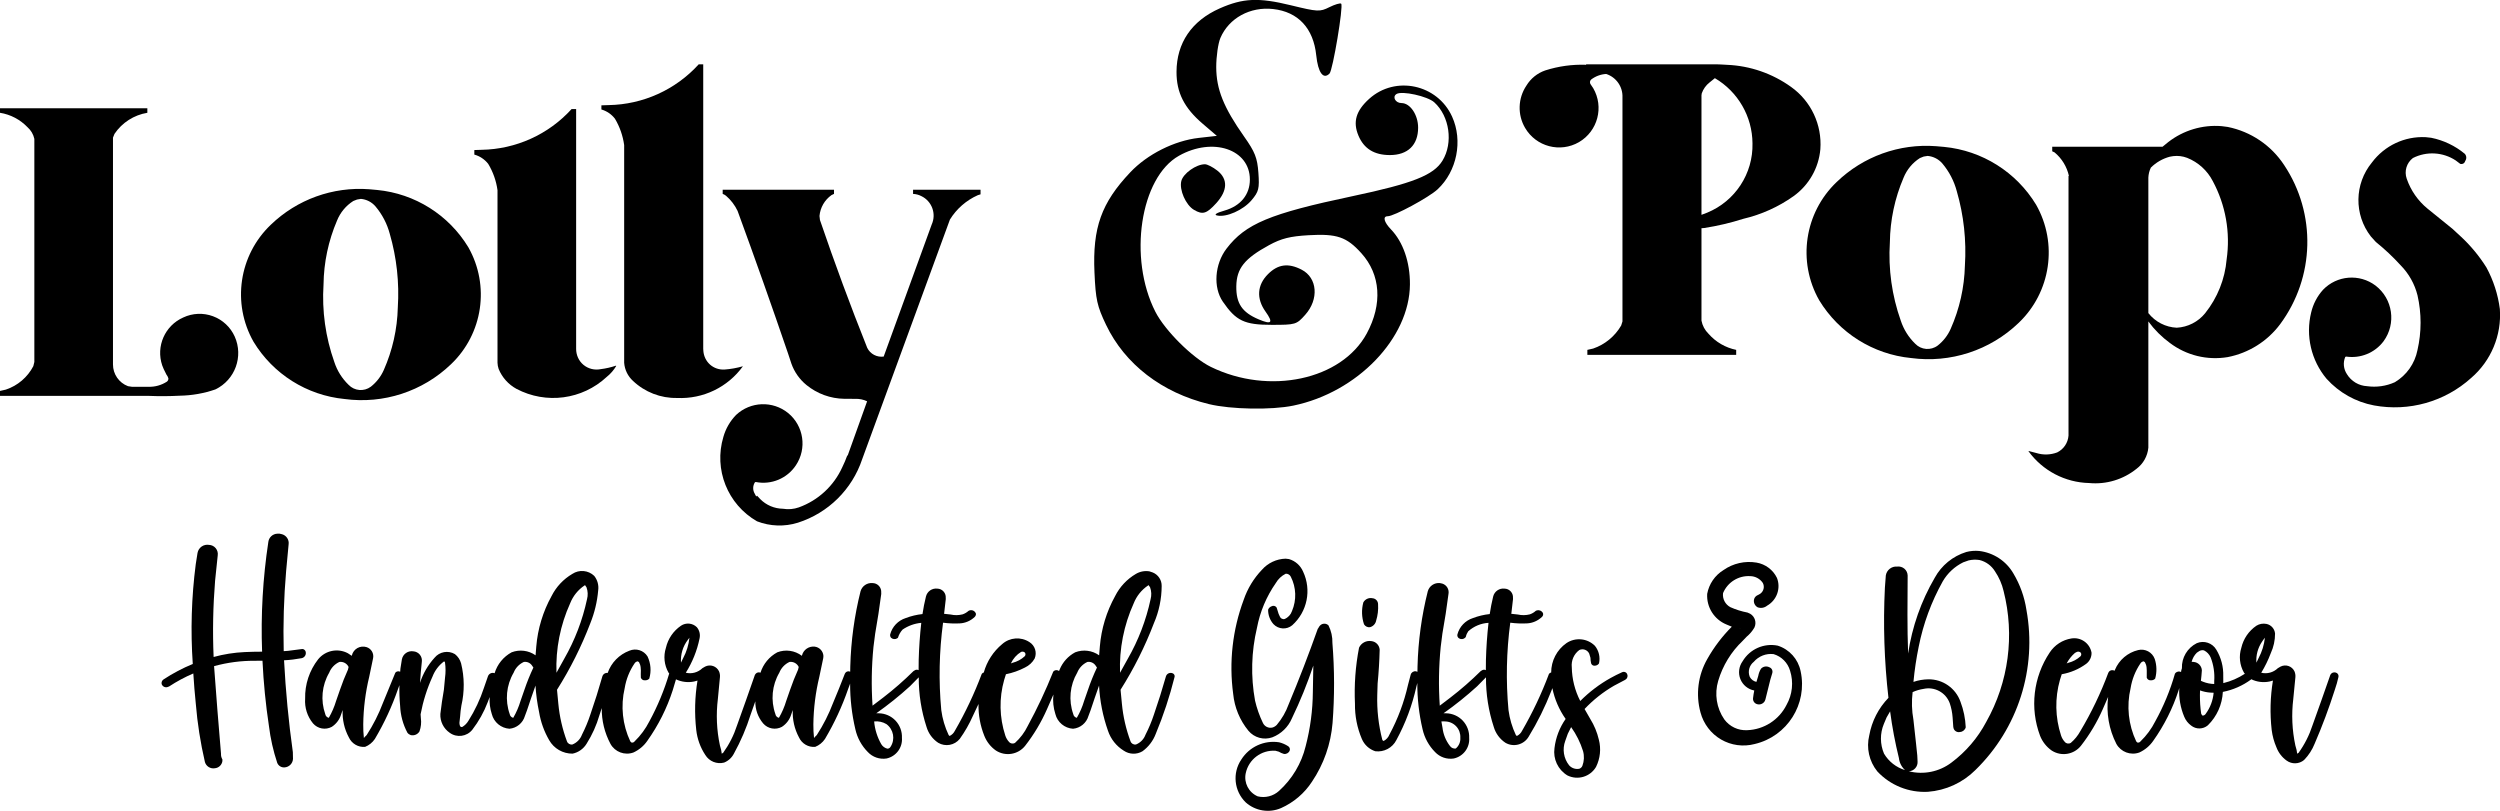
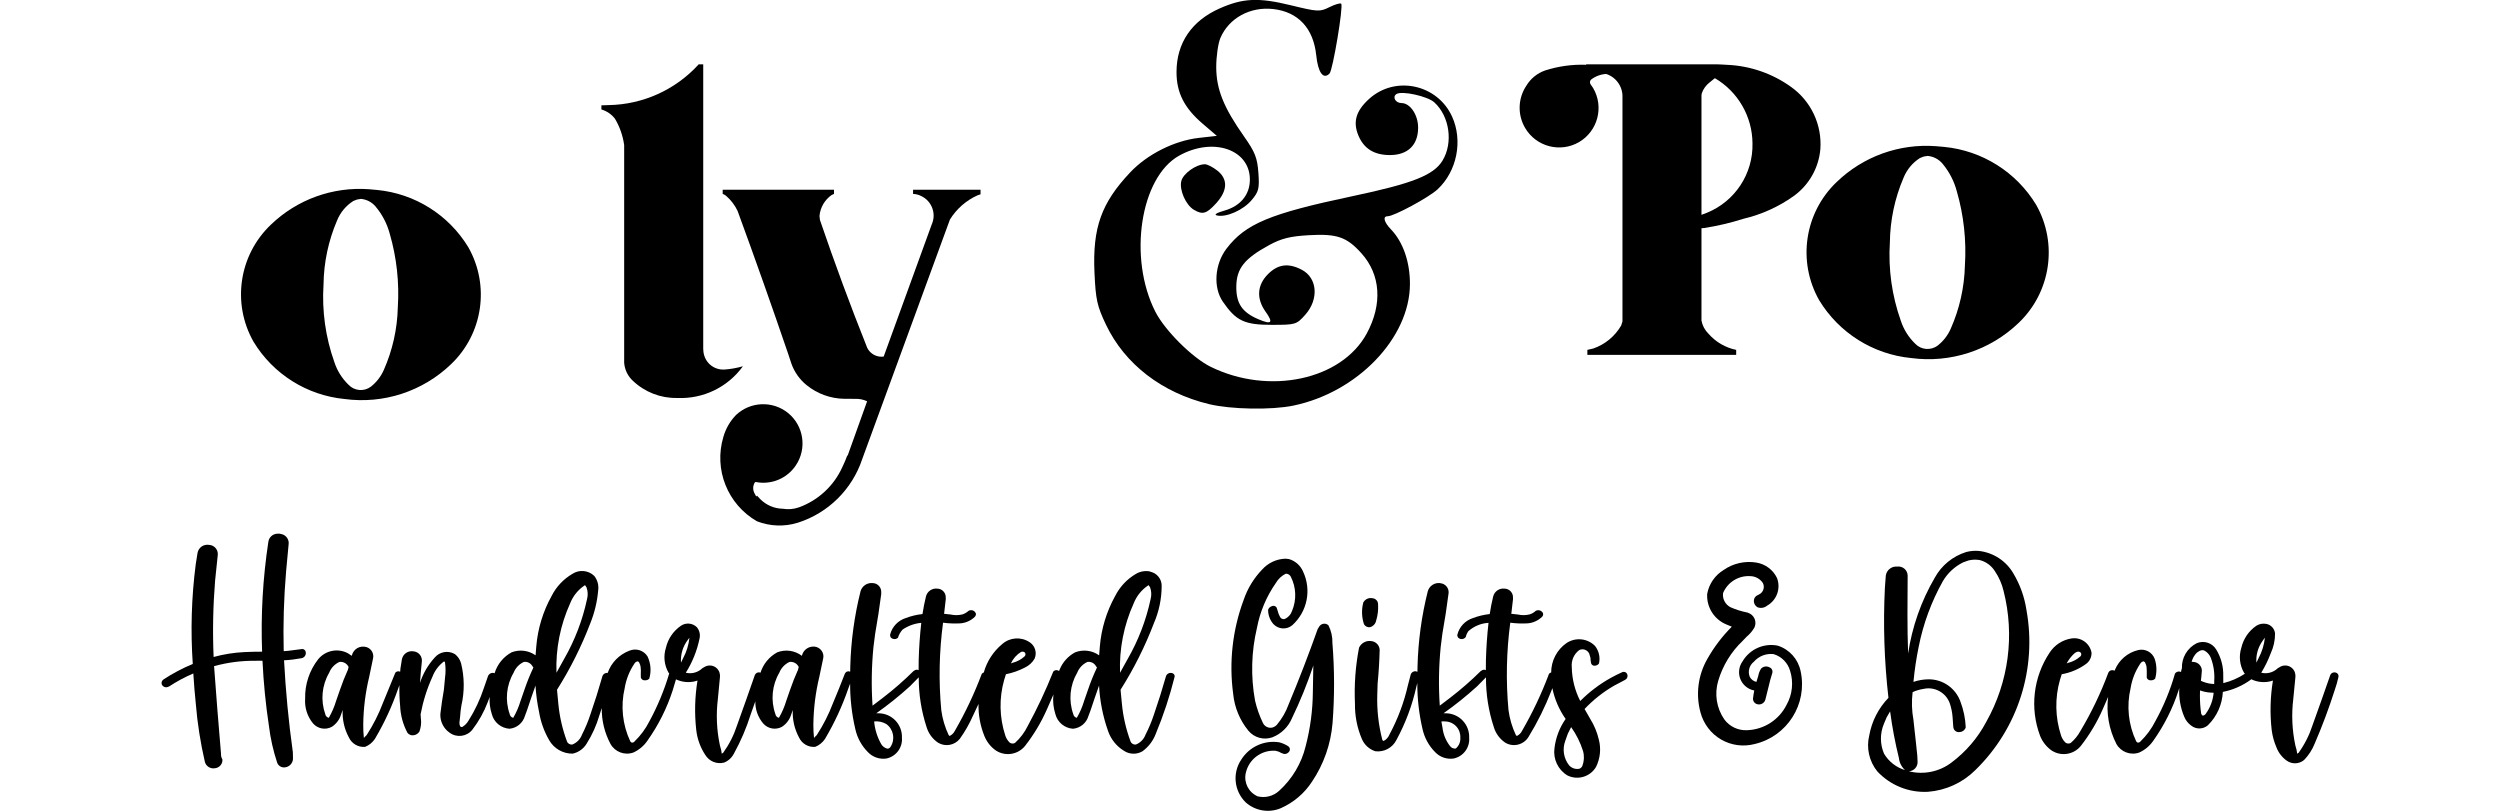
<svg xmlns="http://www.w3.org/2000/svg" viewBox="363.192 59.873 105.617 34.254" height="34.254mm" width="105.617mm">
  <path d="M413.636,68.74C413.289,68.538,413.005,67.894,413.099,67.52C413.179,67.2,413.727,66.812,414.097,66.812C414.197,66.812,414.433,66.933,414.62,67.08C415.075,67.438,415.058,67.925,414.571,68.46C414.167,68.904,414.002,68.954,413.636,68.74z" style="stroke:none;fill:#000000;fill-rule:evenodd" />
  <path d="M414.268,76.946C412.28,76.465,410.713,75.258,409.92,73.597C409.54,72.802,409.481,72.534,409.43,71.385C409.345,69.495,409.72,68.445,410.942,67.153C411.664,66.388,412.804,65.816,413.836,65.699L414.6,65.613L414.001,65.1C413.221,64.434,412.892,63.781,412.896,62.908C412.901,61.685,413.537,60.752,414.723,60.227C415.707,59.792,416.364,59.763,417.719,60.094C418.866,60.374,418.95,60.378,419.356,60.175C419.592,60.058,419.815,59.992,419.853,60.03C419.953,60.13,419.499,62.842,419.36,62.981C419.096,63.246,418.875,62.942,418.799,62.211C418.681,61.068,418.036,60.374,416.981,60.255C416.007,60.145,415.108,60.638,414.75,61.477C414.653,61.706,414.574,62.258,414.574,62.705C414.576,63.642,414.884,64.411,415.751,65.641C416.211,66.293,416.31,66.542,416.355,67.172C416.403,67.838,416.371,67.969,416.069,68.328C415.714,68.75,414.999,69.066,414.606,68.976C414.465,68.944,414.583,68.866,414.921,68.77C415.602,68.576,415.995,68.096,415.995,67.458C415.995,66.177,414.427,65.651,413,66.453C411.362,67.373,410.847,70.779,412.003,73.045C412.409,73.84,413.569,74.993,414.346,75.373C416.813,76.579,419.871,75.924,420.933,73.962C421.605,72.721,421.521,71.472,420.703,70.568C420.082,69.88,419.671,69.741,418.476,69.81C417.693,69.855,417.324,69.948,416.807,70.229C415.767,70.796,415.434,71.213,415.422,71.966C415.412,72.693,415.665,73.068,416.364,73.364C416.919,73.599,416.995,73.513,416.655,73.035C416.263,72.485,416.301,71.914,416.76,71.455C417.182,71.033,417.619,70.975,418.182,71.266C418.85,71.611,418.921,72.516,418.331,73.175C417.965,73.585,417.925,73.597,416.919,73.597C415.764,73.597,415.411,73.429,414.852,72.616C414.439,72.014,414.507,71.035,415.007,70.379C415.81,69.326,416.837,68.898,420.324,68.162C422.875,67.623,423.757,67.275,424.133,66.659C424.592,65.906,424.433,64.782,423.785,64.195C423.499,63.937,422.424,63.7,422.191,63.844C422,63.962,422.144,64.227,422.4,64.227C422.767,64.227,423.103,64.724,423.103,65.267C423.103,66.001,422.666,66.424,421.91,66.424C421.248,66.424,420.812,66.154,420.581,65.6C420.339,65.022,420.477,64.553,421.035,64.049C422.139,63.051,423.917,63.431,424.538,64.799C425.001,65.818,424.744,67.107,423.927,67.87C423.561,68.212,422.084,69.009,421.818,69.009C421.598,69.009,421.66,69.256,421.956,69.564C422.47,70.098,422.763,70.948,422.757,71.887C422.744,74.154,420.537,76.449,417.83,77.009C416.906,77.201,415.194,77.17,414.268,76.946z" style="stroke:none;fill:#000000;fill-rule:evenodd" />
  <path d="M435.897,62.597L436.161,62.612C437.132,62.654,438.069,62.978,438.859,63.545C439.703,64.146,440.172,65.144,440.096,66.177C440.026,66.972,439.612,67.696,438.963,68.161C438.325,68.614,437.604,68.938,436.842,69.117C436.304,69.288,435.753,69.418,435.195,69.505L435.074,69.515L435.074,73.418C435.113,73.628,435.216,73.821,435.369,73.971C435.674,74.321,436.086,74.561,436.54,74.654L436.54,74.866L430.253,74.866L430.253,74.654L430.499,74.598C430.997,74.427,431.417,74.081,431.682,73.625L431.736,73.453L431.736,63.987C431.755,63.54,431.474,63.136,431.048,62.998C430.817,63.011,430.595,63.093,430.412,63.234C430.353,63.287,430.346,63.377,430.394,63.44L430.5,63.598C430.962,64.393,430.694,65.412,429.9,65.877C429.105,66.338,428.086,66.07,427.622,65.276C427.296,64.72,427.318,64.026,427.677,63.491C427.859,63.19,428.141,62.962,428.474,62.848C429.031,62.67,429.615,62.589,430.2,62.61L430.2,62.592L435.758,62.592L435.897,62.597zM435.417,63.355C435.265,63.473,435.15,63.633,435.086,63.816L435.074,63.899L435.074,68.949L435.316,68.857C436.498,68.371,437.259,67.207,437.229,65.93C437.222,64.796,436.618,63.749,435.64,63.175L435.417,63.355z" style="stroke:none;fill:#000000;fill-rule:evenodd" />
  <path d="M444.982,66.049L445.326,66.079C446.934,66.236,448.373,67.141,449.211,68.522C450.139,70.159,449.834,72.219,448.471,73.516C447.263,74.676,445.591,75.222,443.931,74.999C442.324,74.842,440.884,73.937,440.046,72.556C439.118,70.919,439.423,68.86,440.786,67.562C441.905,66.482,443.431,65.932,444.982,66.049zM444.462,66.487L444.303,66.55C443.991,66.748,443.75,67.039,443.611,67.382C443.241,68.245,443.044,69.174,443.033,70.113C442.961,71.236,443.118,72.361,443.494,73.42C443.615,73.789,443.824,74.124,444.103,74.394C444.354,74.657,444.762,74.69,445.053,74.472C445.292,74.285,445.481,74.041,445.603,73.763C445.976,72.921,446.18,72.014,446.203,71.093C446.271,70.033,446.155,68.968,445.859,67.948C445.745,67.518,445.536,67.119,445.25,66.779C445.092,66.596,444.869,66.481,444.628,66.46L444.462,66.487z" style="stroke:none;fill:#000000;fill-rule:evenodd" />
-   <path d="M465.672,65.668L465.904,65.694C466.425,65.799,466.913,66.032,467.322,66.371C467.399,66.456,467.405,66.584,467.338,66.676C467.327,66.721,467.299,66.759,467.259,66.782C467.219,66.804,467.172,66.809,467.128,66.795L466.939,66.652C466.398,66.295,465.708,66.256,465.13,66.549C464.862,66.753,464.756,67.107,464.869,67.425C465.039,67.919,465.343,68.356,465.747,68.687C466.133,69.002,466.408,69.224,466.796,69.536L467.174,69.885C467.582,70.267,467.939,70.699,468.235,71.172C468.531,71.717,468.723,72.313,468.803,72.928C468.882,74.037,468.432,75.118,467.589,75.842C466.476,76.845,464.96,77.273,463.486,77.001C462.712,76.855,462.008,76.459,461.481,75.874C460.83,75.096,460.589,74.055,460.832,73.071C460.916,72.715,461.088,72.386,461.333,72.115C461.921,71.503,462.873,71.427,463.551,71.938C464.284,72.501,464.434,73.545,463.889,74.291C463.52,74.781,462.913,75.028,462.307,74.937L462.271,74.953C462.171,75.192,462.198,75.466,462.343,75.681C462.525,75.98,462.843,76.17,463.193,76.188C463.592,76.244,463.998,76.186,464.365,76.021C464.863,75.725,465.21,75.233,465.322,74.665C465.497,73.904,465.498,73.112,465.324,72.35C465.204,71.869,464.956,71.429,464.607,71.076C464.285,70.723,463.937,70.396,463.565,70.097L463.353,69.862C462.636,68.938,462.655,67.64,463.399,66.737C463.931,66.024,464.784,65.622,465.672,65.668z" style="stroke:none;fill:#000000;fill-rule:evenodd" />
-   <path d="M457.046,65.202L457.307,65.236C458.286,65.433,459.145,66.014,459.692,66.85C461.055,68.901,460.988,71.585,459.523,73.566C458.983,74.29,458.193,74.787,457.307,74.959C456.445,75.105,455.561,74.889,454.863,74.362C454.515,74.108,454.208,73.801,453.953,73.453L453.953,78.786C453.92,79.141,453.738,79.465,453.454,79.678C452.891,80.131,452.175,80.347,451.456,80.28C450.436,80.257,449.486,79.759,448.887,78.934L448.902,78.928L449.222,79.012C449.51,79.102,449.82,79.093,450.102,78.986C450.377,78.85,450.558,78.58,450.58,78.275L450.58,67.307L450.598,67.307C450.512,66.916,450.298,66.565,449.989,66.31L449.892,66.265L449.892,66.071L454.554,66.071L454.794,65.875C455.434,65.378,456.237,65.137,457.046,65.202zM455.003,66.469L454.857,66.494C454.555,66.575,454.28,66.734,454.059,66.954C453.995,67.086,453.959,67.231,453.953,67.378L453.953,73.1C454.244,73.471,454.683,73.697,455.154,73.718C455.622,73.692,456.057,73.47,456.352,73.106C456.872,72.455,457.189,71.664,457.26,70.834C457.424,69.696,457.219,68.536,456.675,67.524C456.444,67.076,456.059,66.727,455.591,66.541C455.404,66.47,455.202,66.445,455.003,66.469z" style="stroke:none;fill:#000000;fill-rule:evenodd" />
-   <path d="M369.417,64.638C368.851,64.731,368.349,65.053,368.029,65.529L367.965,65.687L367.965,75.27C367.964,75.678,368.217,76.045,368.599,76.188L368.77,76.214L369.469,76.214C369.743,76.221,370.012,76.146,370.242,75.997C370.287,75.964,370.311,75.91,370.306,75.855C370.288,75.798,370.26,75.745,370.223,75.698C370.187,75.619,370.149,75.542,370.108,75.465L370.045,75.31C369.772,74.507,370.158,73.627,370.935,73.285C371.329,73.1,371.782,73.081,372.19,73.233C372.599,73.384,372.929,73.694,373.108,74.091C373.485,74.933,373.124,75.922,372.293,76.324C371.81,76.492,371.304,76.581,370.793,76.59C370.358,76.613,369.922,76.616,369.487,76.598L363.192,76.598L363.192,76.389L363.441,76.332C363.941,76.165,364.356,75.81,364.6,75.342L364.643,75.165L364.643,65.74C364.602,65.549,364.501,65.378,364.356,65.249C364.045,64.924,363.636,64.709,363.192,64.638L363.192,64.446L369.417,64.446L369.417,64.638z" style="stroke:none;fill:#000000;fill-rule:evenodd" />
  <path d="M392.901,74.605L392.907,74.702C392.924,74.924,393.025,75.132,393.192,75.279C393.359,75.426,393.579,75.498,393.801,75.485C394.064,75.466,394.324,75.419,394.578,75.346C393.937,76.234,392.892,76.737,391.799,76.686C391.106,76.701,390.436,76.441,389.933,75.964C389.716,75.766,389.583,75.493,389.561,75.2L389.561,66.002C389.507,65.608,389.375,65.23,389.172,64.889C389.027,64.7,388.827,64.564,388.599,64.498L388.599,64.323L388.906,64.313C390.357,64.289,391.733,63.666,392.709,62.592L392.901,62.592L392.901,74.605z" style="stroke:none;fill:#000000;fill-rule:evenodd" />
-   <path d="M387.532,74.605C387.529,74.868,387.641,75.121,387.843,75.288C388.046,75.456,388.314,75.52,388.572,75.468C388.789,75.441,389.004,75.392,389.211,75.322L389.227,75.332C389.122,75.51,388.985,75.667,388.824,75.796C387.79,76.759,386.261,76.961,385.011,76.301C384.671,76.116,384.405,75.819,384.258,75.46C384.229,75.376,384.213,75.288,384.21,75.2L384.21,67.908C384.156,67.514,384.022,67.135,383.816,66.794C383.667,66.605,383.463,66.468,383.231,66.404L383.231,66.212L383.538,66.202C384.989,66.177,386.365,65.554,387.34,64.48L387.532,64.48L387.532,74.605z" style="stroke:none;fill:#000000;fill-rule:evenodd" />
  <path d="M378.789,67.868L379.13,67.899C380.722,68.054,382.147,68.95,382.977,70.318C383.896,71.939,383.594,73.977,382.244,75.262C381.048,76.411,379.393,76.951,377.749,76.73C376.158,76.575,374.732,75.679,373.903,74.311C372.983,72.691,373.285,70.652,374.634,69.367C375.743,68.298,377.254,67.753,378.789,67.868zM378.275,68.303L378.117,68.365C377.808,68.561,377.569,68.849,377.432,69.188C377.065,70.044,376.871,70.963,376.86,71.893C376.788,73.004,376.944,74.118,377.316,75.167C377.435,75.533,377.642,75.864,377.919,76.131C378.167,76.391,378.572,76.425,378.86,76.209C379.096,76.023,379.283,75.782,379.405,75.507C379.774,74.673,379.976,73.775,379.998,72.863C380.066,71.813,379.951,70.759,379.658,69.749C379.545,69.324,379.338,68.928,379.054,68.592C378.898,68.41,378.678,68.297,378.44,68.275L378.275,68.303z" style="stroke:none;fill:#000000;fill-rule:evenodd" />
  <path d="M398.426,68.065L398.32,68.115C398.03,68.321,397.845,68.642,397.813,68.996L397.832,69.167C398.452,70.985,399.118,72.786,399.83,74.569C399.958,74.829,400.239,74.977,400.525,74.937L402.553,69.359C402.759,68.906,402.563,68.371,402.114,68.157C402.006,68.101,401.888,68.07,401.766,68.065L401.766,67.89L404.617,67.89L404.617,68.083L404.501,68.119C404.014,68.336,403.603,68.695,403.323,69.149L399.616,79.274C399.19,80.55,398.181,81.546,396.901,81.955C396.335,82.132,395.726,82.111,395.174,81.897C393.928,81.183,393.339,79.704,393.753,78.329C393.852,77.98,394.037,77.662,394.29,77.402C394.899,76.831,395.837,76.796,396.487,77.322C397.149,77.864,397.291,78.82,396.815,79.531C396.446,80.087,395.777,80.366,395.122,80.236L395.087,80.246C394.991,80.391,394.987,80.579,395.076,80.728L395.139,80.848L395.174,80.813L395.309,80.958C395.563,81.215,395.908,81.361,396.269,81.366C396.495,81.404,396.726,81.384,396.941,81.308C397.757,81.013,398.419,80.401,398.776,79.611C398.855,79.45,398.925,79.285,398.986,79.117L399.004,79.117L399.825,76.826C399.669,76.752,399.497,76.717,399.324,76.723L398.861,76.721C398.278,76.713,397.716,76.508,397.264,76.14C396.972,75.902,396.751,75.589,396.626,75.235L396.484,74.805C395.796,72.791,395.085,70.781,394.352,68.782C394.235,68.537,394.069,68.32,393.863,68.143C393.822,68.109,393.774,68.082,393.723,68.065L393.723,67.89L398.426,67.89L398.426,68.065z" style="stroke:none;fill:#000000;fill-rule:evenodd" />
  <path d="M421.178,85.147C421.311,85.158,421.413,85.27,421.411,85.403C421.426,85.637,421.398,85.872,421.329,86.095C421.302,86.23,421.2,86.337,421.066,86.371C420.966,86.383,420.868,86.334,420.817,86.247C420.717,85.948,420.707,85.627,420.788,85.323C420.864,85.184,421.023,85.112,421.178,85.147z" style="stroke:none;fill:#000000;fill-rule:evenodd" />
  <path d="M437.4,83.641C437.775,83.705,438.097,83.945,438.263,84.288C438.435,84.728,438.257,85.228,437.846,85.461C437.735,85.553,437.585,85.579,437.45,85.531C437.34,85.473,437.276,85.353,437.289,85.229C437.297,85.152,437.339,85.083,437.404,85.04L437.552,84.96C437.701,84.858,437.75,84.661,437.666,84.501C437.547,84.324,437.349,84.217,437.136,84.213C436.638,84.182,436.177,84.469,435.985,84.93C435.955,85.173,436.078,85.409,436.294,85.524C436.527,85.628,436.77,85.704,437.02,85.752L437.131,85.802C437.334,85.922,437.411,86.177,437.308,86.389C437.222,86.535,437.112,86.664,436.982,86.772L436.82,86.941C436.33,87.405,435.971,87.992,435.78,88.639C435.616,89.191,435.71,89.788,436.036,90.262C436.261,90.569,436.625,90.742,437.005,90.721C437.713,90.696,438.35,90.286,438.667,89.653C438.915,89.214,438.97,88.691,438.817,88.21C438.72,87.872,438.456,87.607,438.12,87.507C437.805,87.47,437.492,87.592,437.285,87.832C437.093,87.982,437.023,88.24,437.113,88.466C437.17,88.576,437.274,88.655,437.395,88.681L437.472,88.431C437.491,88.323,437.53,88.219,437.588,88.125C437.677,88.027,437.82,88.001,437.938,88.061C437.988,88.078,438.03,88.114,438.053,88.161C438.077,88.209,438.08,88.264,438.064,88.314L437.982,88.589C437.909,88.866,437.841,89.144,437.775,89.423L437.747,89.493C437.68,89.609,437.54,89.662,437.413,89.618C437.302,89.582,437.235,89.471,437.254,89.357C437.266,89.252,437.283,89.147,437.304,89.044C437.039,88.994,436.816,88.812,436.717,88.561C436.617,88.31,436.654,88.026,436.813,87.807C437.117,87.297,437.71,87.033,438.293,87.149C438.789,87.305,439.161,87.721,439.263,88.232C439.563,89.615,438.699,90.983,437.32,91.306C436.84,91.432,436.329,91.363,435.901,91.114C435.472,90.864,435.161,90.453,435.033,89.973C434.824,89.211,434.928,88.397,435.321,87.712C435.602,87.213,435.95,86.754,436.355,86.349L436.128,86.255C435.608,86.042,435.282,85.522,435.315,84.962C435.392,84.545,435.641,84.18,436.002,83.958C436.408,83.672,436.911,83.559,437.4,83.641zM436.698,86.445L436.717,86.447L436.721,86.446L436.689,86.441L436.683,86.44L436.698,86.445z" style="stroke:none;fill:#000000;fill-rule:evenodd" />
  <path d="M411.749,84.01L411.892,84.058C412.124,84.152,412.274,84.38,412.269,84.63C412.267,85.171,412.156,85.705,411.941,86.201C411.566,87.183,411.094,88.125,410.532,89.013L410.589,89.607C410.64,90.149,410.763,90.682,410.953,91.192C410.987,91.287,411.085,91.344,411.185,91.325C411.371,91.251,411.517,91.1,411.586,90.912C411.726,90.639,411.844,90.357,411.94,90.066C412.126,89.529,412.296,88.987,412.451,88.441L412.473,88.394C412.536,88.301,412.66,88.273,412.757,88.33C412.809,88.363,412.832,88.428,412.81,88.486C412.606,89.302,412.341,90.101,412.018,90.878C411.907,91.171,411.713,91.426,411.459,91.611C411.213,91.758,410.905,91.748,410.668,91.587C410.355,91.394,410.12,91.098,410.002,90.75C409.784,90.133,409.657,89.488,409.624,88.836C409.499,89.185,409.379,89.536,409.263,89.888L409.175,90.122C409.09,90.418,408.831,90.632,408.524,90.66C408.167,90.637,407.865,90.386,407.778,90.039C407.693,89.773,407.664,89.492,407.695,89.215L407.426,89.83C407.183,90.384,406.872,90.905,406.5,91.382C406.201,91.756,405.666,91.841,405.265,91.58C405.044,91.425,404.875,91.209,404.776,90.959C404.605,90.532,404.521,90.074,404.531,89.614L404.293,90.118C404.142,90.459,403.957,90.784,403.74,91.087C403.519,91.361,403.132,91.432,402.829,91.254C402.591,91.097,402.417,90.86,402.336,90.587C402.115,89.91,402.003,89.201,402.006,88.488L401.635,88.865C401.186,89.275,400.711,89.655,400.214,90.005L400.317,90.007C400.586,90.011,400.842,90.123,401.026,90.318C401.21,90.514,401.307,90.776,401.296,91.044C401.328,91.456,401.05,91.829,400.646,91.917C400.355,91.962,400.059,91.861,399.857,91.646C399.593,91.381,399.41,91.047,399.328,90.682C399.179,90.05,399.105,89.403,399.107,88.754L399.024,88.978C398.77,89.714,398.442,90.422,398.045,91.091C397.944,91.242,397.8,91.359,397.631,91.426C397.341,91.451,397.067,91.29,396.946,91.025C396.756,90.671,396.665,90.272,396.684,89.87L396.62,90.051C396.556,90.268,396.416,90.456,396.226,90.579C395.96,90.724,395.629,90.663,395.432,90.434C395.213,90.173,395.095,89.842,395.102,89.501L394.904,90.061C394.724,90.633,394.487,91.186,394.197,91.711C394.109,91.883,393.962,92.018,393.782,92.09C393.476,92.169,393.154,92.038,392.989,91.768C392.779,91.451,392.648,91.088,392.606,90.71C392.528,90.016,392.546,89.314,392.659,88.625L392.514,88.665C392.256,88.717,391.988,88.685,391.75,88.573L391.614,89.029C391.367,89.795,391.004,90.518,390.537,91.174C390.39,91.387,390.187,91.556,389.951,91.664C389.582,91.797,389.172,91.642,388.982,91.299C388.734,90.834,388.607,90.314,388.614,89.787L388.516,90.087C388.393,90.513,388.21,90.919,387.973,91.294C387.842,91.509,387.628,91.661,387.382,91.712C386.973,91.716,386.595,91.498,386.393,91.143C386.181,90.777,386.036,90.376,385.967,89.958C385.889,89.588,385.838,89.213,385.815,88.836C385.69,89.185,385.57,89.536,385.454,89.888L385.367,90.122C385.281,90.418,385.022,90.632,384.715,90.66C384.358,90.636,384.057,90.386,383.969,90.039C383.894,89.808,383.863,89.564,383.879,89.321L383.797,89.536C383.638,89.955,383.419,90.347,383.146,90.702C382.914,90.993,382.492,91.05,382.191,90.831C381.93,90.652,381.78,90.35,381.796,90.034C381.835,89.692,381.885,89.352,381.945,89.013L381.993,88.504C382.023,88.289,382.022,88.07,381.991,87.855L381.971,87.821L381.949,87.816C381.731,87.979,381.563,88.2,381.465,88.454C381.233,88.963,381.064,89.499,380.961,90.049L380.972,90.211C380.999,90.4,380.978,90.594,380.913,90.774C380.837,90.9,380.689,90.962,380.545,90.929C380.49,90.91,380.441,90.876,380.405,90.83C380.217,90.479,380.112,90.09,380.096,89.692C380.069,89.403,380.059,89.111,380.066,88.82L380.008,88.978C379.754,89.714,379.426,90.422,379.029,91.091C378.928,91.242,378.784,91.359,378.615,91.426C378.325,91.451,378.051,91.29,377.93,91.025C377.739,90.671,377.649,90.272,377.668,89.87L377.604,90.051C377.54,90.268,377.4,90.455,377.21,90.579C376.944,90.724,376.613,90.663,376.416,90.434C376.175,90.141,376.056,89.767,376.083,89.389C376.068,88.788,376.263,88.2,376.633,87.726C376.936,87.352,377.463,87.244,377.888,87.47L378.051,87.579L378.058,87.56C378.09,87.429,378.175,87.317,378.292,87.251C378.41,87.185,378.549,87.172,378.678,87.212C378.874,87.274,378.993,87.472,378.955,87.674L378.79,88.466C378.631,89.123,378.546,89.796,378.538,90.472C378.535,90.666,378.544,90.86,378.565,91.053C378.591,91.016,378.621,90.983,378.656,90.955L378.685,90.923C378.96,90.498,379.19,90.045,379.369,89.571C379.368,89.571,379.891,88.296,379.892,88.296L379.923,88.264C379.975,88.228,380.042,88.223,380.098,88.252L380.109,88.116L380.171,87.726C380.215,87.503,380.427,87.354,380.651,87.389C380.759,87.396,380.861,87.447,380.93,87.532C380.998,87.616,381.028,87.725,381.013,87.833L380.969,88.279C380.955,88.427,380.944,88.575,380.935,88.724C381.062,88.33,381.272,87.968,381.55,87.661C381.759,87.404,382.126,87.338,382.411,87.507C382.537,87.606,382.628,87.742,382.671,87.896C382.816,88.482,382.82,89.094,382.684,89.682L382.651,89.908L382.631,90.137L382.608,90.346C382.595,90.415,382.603,90.487,382.629,90.551L382.656,90.577L382.686,90.588L382.718,90.587C382.826,90.524,382.916,90.434,382.98,90.326C383.256,89.889,383.478,89.418,383.639,88.926L383.808,88.439C383.828,88.385,383.869,88.342,383.922,88.318C383.974,88.295,384.034,88.293,384.087,88.314C384.202,87.936,384.46,87.619,384.806,87.431C385.144,87.302,385.523,87.349,385.818,87.558L385.848,87.183C385.91,86.436,386.13,85.711,386.493,85.056C386.689,84.665,386.995,84.339,387.372,84.118C387.662,83.927,388.047,83.962,388.297,84.203C388.435,84.377,388.495,84.6,388.463,84.819C388.422,85.294,388.31,85.759,388.132,86.201C387.757,87.182,387.285,88.124,386.724,89.013L386.78,89.607C386.831,90.149,386.954,90.682,387.144,91.192C387.178,91.287,387.276,91.343,387.376,91.325C387.562,91.25,387.708,91.1,387.778,90.912C387.917,90.639,388.035,90.357,388.131,90.066C388.317,89.529,388.487,88.987,388.642,88.441L388.664,88.394C388.707,88.327,388.785,88.291,388.864,88.302C389.015,87.869,389.35,87.525,389.78,87.364C390.06,87.244,390.386,87.346,390.548,87.605C390.687,87.898,390.713,88.23,390.622,88.542C390.577,88.59,390.515,88.616,390.449,88.614C390.369,88.626,390.292,88.579,390.266,88.503C390.262,88.401,390.263,88.3,390.267,88.198L390.258,88.071C390.251,87.993,390.227,87.917,390.189,87.849L390.137,87.812C390.08,87.819,390.029,87.852,389.999,87.901C389.785,88.215,389.644,88.571,389.583,88.945C389.406,89.7,389.49,90.493,389.82,91.194L389.866,91.241C389.918,91.256,389.974,91.236,390.005,91.191C390.257,90.947,390.466,90.662,390.625,90.349C390.975,89.706,391.256,89.027,391.464,88.325L391.437,88.293C391.253,87.974,391.212,87.592,391.325,87.24C391.412,86.86,391.639,86.527,391.962,86.307C392.172,86.166,392.452,86.193,392.632,86.371C392.743,86.504,392.785,86.681,392.745,86.85C392.64,87.362,392.443,87.851,392.165,88.294C392.416,88.354,392.68,88.282,392.866,88.102L392.982,88.034C393.085,87.982,393.206,87.972,393.317,88.01C393.427,88.047,393.517,88.128,393.568,88.233C393.602,88.312,393.616,88.399,393.607,88.484L393.52,89.399C393.439,90.054,393.468,90.718,393.606,91.364L393.659,91.558C393.668,91.601,393.675,91.644,393.68,91.687L393.692,91.726L393.701,91.699L393.74,91.681C393.996,91.326,394.195,90.933,394.33,90.517C394.586,89.807,394.838,89.095,395.085,88.382L395.127,88.327C395.178,88.278,395.254,88.264,395.32,88.292C395.436,87.923,395.691,87.615,396.03,87.431C396.379,87.297,396.771,87.353,397.068,87.579L397.074,87.56C397.136,87.321,397.364,87.164,397.609,87.191C397.812,87.215,397.968,87.382,397.979,87.586L397.972,87.674L397.806,88.466C397.647,89.123,397.563,89.796,397.554,90.472C397.552,90.666,397.561,90.86,397.582,91.053C397.607,91.016,397.638,90.983,397.672,90.955L397.701,90.923C397.977,90.498,398.206,90.045,398.386,89.571C398.558,89.164,398.723,88.754,398.882,88.341L398.908,88.296C398.956,88.235,399.04,88.216,399.11,88.25L399.114,88.02C399.142,86.952,399.287,85.89,399.547,84.853C399.611,84.627,399.83,84.481,400.063,84.507C400.246,84.511,400.398,84.651,400.419,84.834L400.422,84.965C400.35,85.526,400.264,86.086,400.165,86.643L400.093,87.205C400.012,88.029,399.999,88.859,400.054,89.685L400.504,89.343C400.953,88.998,401.379,88.625,401.781,88.227L401.848,88.186C401.895,88.159,401.953,88.159,402,88.186L402.004,87.753C402.018,87.229,402.054,86.706,402.113,86.186C401.83,86.212,401.559,86.31,401.324,86.47C401.234,86.568,401.167,86.685,401.129,86.813L401.094,86.842C401.01,86.893,400.904,86.881,400.833,86.814C400.803,86.774,400.79,86.723,400.799,86.674C400.885,86.348,401.132,86.088,401.454,85.985C401.682,85.898,401.921,85.841,402.164,85.815C402.201,85.566,402.25,85.319,402.31,85.075C402.363,84.856,402.573,84.711,402.797,84.741C402.974,84.747,403.121,84.881,403.144,85.057L403.148,85.182L403.077,85.806L403.114,85.808L403.352,85.834C403.518,85.872,403.691,85.87,403.856,85.828C403.95,85.797,404.036,85.746,404.109,85.68L404.157,85.659C404.212,85.643,404.27,85.649,404.32,85.676C404.37,85.704,404.407,85.75,404.423,85.804C404.425,85.856,404.404,85.905,404.366,85.94C404.197,86.101,403.975,86.197,403.741,86.209C403.504,86.221,403.267,86.211,403.033,86.18C402.869,87.404,402.844,88.642,402.958,89.872C403.006,90.238,403.112,90.595,403.27,90.928L403.311,90.966C403.408,90.919,403.486,90.841,403.533,90.744C403.977,89.977,404.356,89.174,404.667,88.345L404.698,88.312C404.713,88.298,404.732,88.29,404.753,88.287C404.883,87.816,405.155,87.396,405.531,87.084C405.852,86.799,406.323,86.764,406.682,86.999C406.916,87.144,407.01,87.439,406.903,87.693C406.81,87.859,406.667,87.991,406.495,88.073C406.242,88.205,405.971,88.301,405.69,88.357L405.615,88.596C405.396,89.367,405.413,90.185,405.662,90.946C405.695,91.048,405.75,91.141,405.823,91.219C405.886,91.293,405.995,91.308,406.076,91.255C406.297,91.055,406.478,90.815,406.608,90.547C407.013,89.804,407.373,89.036,407.687,88.25L407.721,88.215C407.786,88.171,407.871,88.174,407.934,88.221L407.96,88.155C408.088,87.845,408.319,87.589,408.615,87.431C408.953,87.301,409.332,87.349,409.627,87.558L409.657,87.183C409.719,86.436,409.939,85.711,410.302,85.056C410.498,84.665,410.804,84.339,411.181,84.118C411.352,84.017,411.553,83.979,411.749,84.01zM392.254,86.9C392.042,87.176,391.938,87.521,391.961,87.868L392.056,87.672C392.198,87.406,392.287,87.115,392.319,86.815L392.254,86.9zM406.33,87.414C406.141,87.529,405.991,87.699,405.899,87.9L405.97,87.874C406.161,87.827,406.338,87.732,406.482,87.599C406.523,87.556,406.527,87.489,406.49,87.442C406.447,87.402,406.384,87.391,406.33,87.414zM400.122,90.352C400.151,90.689,400.254,91.017,400.422,91.311C400.479,91.407,400.572,91.476,400.681,91.502C400.735,91.503,400.786,91.474,400.813,91.426C401.021,91.111,400.944,90.688,400.64,90.464C400.484,90.371,400.302,90.332,400.122,90.352zM396.546,87.838C396.35,87.928,396.196,88.09,396.116,88.291C395.805,88.821,395.745,89.462,395.95,90.042C395.962,90.12,396.022,90.183,396.099,90.199C396.23,89.974,396.333,89.734,396.407,89.485L396.57,89.017C396.669,88.727,396.782,88.442,396.908,88.163L396.935,88.05C396.866,87.902,396.708,87.816,396.546,87.838zM385.322,87.838C385.125,87.928,384.971,88.09,384.892,88.291C384.581,88.821,384.521,89.462,384.726,90.042C384.738,90.12,384.798,90.183,384.875,90.199C385.005,89.974,385.109,89.734,385.183,89.485L385.346,89.017C385.454,88.696,385.581,88.381,385.726,88.075L385.665,87.986C385.589,87.875,385.455,87.817,385.322,87.838zM377.53,87.838C377.333,87.928,377.179,88.09,377.1,88.291C376.789,88.822,376.729,89.462,376.933,90.042C376.946,90.12,377.006,90.183,377.083,90.199C377.213,89.974,377.317,89.734,377.391,89.485L377.554,89.017C377.653,88.727,377.765,88.442,377.892,88.163L377.919,88.05C377.85,87.902,377.692,87.816,377.53,87.838zM409.131,87.838C408.935,87.928,408.781,88.09,408.701,88.291C408.39,88.821,408.329,89.462,408.534,90.042C408.547,90.12,408.607,90.183,408.684,90.199C408.815,89.974,408.918,89.734,408.992,89.485L409.155,89.017C409.263,88.696,409.39,88.381,409.535,88.075L409.474,87.986C409.398,87.875,409.264,87.817,409.131,87.838zM411.698,84.605C411.422,84.789,411.209,85.053,411.088,85.361C410.671,86.281,410.473,87.286,410.51,88.295L410.837,87.705C411.286,86.922,411.611,86.074,411.8,85.191C411.846,85.023,411.839,84.845,411.778,84.682C411.763,84.655,411.744,84.63,411.724,84.607L411.721,84.597L411.727,84.588L411.698,84.605zM387.889,84.605C387.613,84.789,387.4,85.053,387.279,85.361C386.862,86.282,386.664,87.286,386.701,88.295L387.028,87.705C387.477,86.922,387.802,86.074,387.991,85.191C388.037,85.023,388.029,84.845,387.969,84.682C387.953,84.655,387.935,84.63,387.915,84.607L387.912,84.597L387.918,84.588L387.889,84.605z" style="stroke:none;fill:#000000;fill-rule:evenodd" />
  <path d="M458.94,86.231C459.138,86.27,459.287,86.436,459.306,86.637C459.307,86.924,459.245,87.208,459.125,87.468C459.017,87.756,458.882,88.032,458.722,88.294C458.973,88.354,459.237,88.282,459.423,88.102L459.539,88.034C459.643,87.982,459.763,87.972,459.874,88.01C459.984,88.047,460.075,88.128,460.125,88.233C460.159,88.312,460.173,88.399,460.165,88.484L460.076,89.399C459.996,90.054,460.025,90.718,460.163,91.364L460.216,91.558C460.224,91.601,460.231,91.644,460.236,91.687L460.25,91.726L460.258,91.699L460.297,91.681C460.553,91.326,460.752,90.933,460.887,90.517C461.143,89.807,461.395,89.095,461.642,88.382L461.683,88.327C461.748,88.269,461.845,88.261,461.919,88.308C461.971,88.344,461.997,88.407,461.985,88.47C461.945,88.653,461.894,88.833,461.832,89.01C461.586,89.783,461.302,90.544,460.98,91.288C460.878,91.546,460.726,91.781,460.532,91.98C460.322,92.157,460.017,92.168,459.794,92.005C459.599,91.865,459.449,91.67,459.364,91.445C459.262,91.211,459.195,90.964,459.163,90.71C459.085,90.016,459.103,89.314,459.216,88.625L459.071,88.665C458.81,88.719,458.539,88.685,458.299,88.568L458.287,88.583C457.935,88.842,457.529,89.02,457.1,89.104C457.074,89.636,456.849,90.14,456.468,90.514C456.266,90.688,455.969,90.693,455.761,90.526C455.631,90.432,455.53,90.303,455.469,90.154C455.307,89.771,455.236,89.355,455.26,88.94L455.233,89.029C454.986,89.795,454.623,90.518,454.157,91.174C454.009,91.387,453.807,91.556,453.571,91.664C453.202,91.797,452.791,91.642,452.601,91.299C452.289,90.687,452.168,89.995,452.254,89.314L452.029,89.83C451.786,90.384,451.475,90.905,451.103,91.382C450.804,91.756,450.269,91.841,449.868,91.58C449.648,91.425,449.478,91.209,449.379,90.959C448.939,89.787,449.091,88.477,449.787,87.437C449.995,87.121,450.327,86.906,450.701,86.846C451.102,86.78,451.481,87.047,451.553,87.447C451.559,87.631,451.475,87.807,451.327,87.918C451.021,88.142,450.668,88.292,450.294,88.357L450.218,88.596C449.999,89.367,450.016,90.185,450.265,90.946C450.298,91.048,450.353,91.141,450.426,91.219C450.489,91.293,450.598,91.308,450.679,91.255C450.841,91.116,450.977,90.949,451.079,90.761C451.548,89.978,451.943,89.152,452.261,88.296L452.29,88.25C452.346,88.179,452.448,88.163,452.523,88.212L452.542,88.171C452.716,87.753,453.08,87.442,453.521,87.337C453.816,87.264,454.12,87.427,454.223,87.713C454.311,87.982,454.317,88.27,454.241,88.542C454.197,88.59,454.134,88.616,454.068,88.614C453.989,88.626,453.911,88.579,453.885,88.503C453.882,88.401,453.882,88.3,453.886,88.198L453.878,88.071C453.871,87.993,453.847,87.917,453.808,87.849L453.756,87.812C453.699,87.819,453.648,87.852,453.618,87.901C453.405,88.215,453.263,88.571,453.203,88.945C453.026,89.7,453.109,90.493,453.44,91.194L453.485,91.241C453.538,91.256,453.593,91.236,453.624,91.191C453.876,90.947,454.086,90.663,454.244,90.349C454.597,89.712,454.876,89.036,455.076,88.335L455.105,88.297C455.167,88.24,455.257,88.226,455.334,88.262L455.346,88.187C455.352,88.159,455.36,88.132,455.371,88.106C455.354,87.659,455.6,87.245,455.999,87.045C456.304,86.917,456.658,87.035,456.825,87.321C457.028,87.657,457.129,88.044,457.117,88.437L457.119,88.733C457.443,88.654,457.752,88.52,458.031,88.337L457.994,88.293C457.81,87.973,457.769,87.592,457.881,87.24C457.968,86.86,458.196,86.526,458.519,86.307C458.644,86.229,458.795,86.202,458.94,86.231zM458.811,86.9L458.751,86.99C458.577,87.249,458.495,87.558,458.518,87.868L458.613,87.672C458.754,87.406,458.844,87.115,458.877,86.815L458.811,86.9zM450.933,87.414L450.851,87.457C450.708,87.582,450.59,87.732,450.502,87.9L450.573,87.874C450.764,87.827,450.941,87.732,451.086,87.599C451.127,87.556,451.13,87.489,451.093,87.442C451.05,87.402,450.987,87.391,450.933,87.414zM456.134,89.141L456.132,89.241C456.13,89.502,456.147,89.762,456.184,90.02L456.221,90.09L456.257,90.105C456.309,90.099,456.354,90.07,456.38,90.025C456.569,89.766,456.683,89.459,456.711,89.139L456.565,89.133C456.419,89.122,456.275,89.091,456.138,89.041L456.134,89.141zM456.111,87.375L456.003,87.446C455.895,87.552,455.818,87.687,455.782,87.834C455.813,87.832,455.844,87.833,455.875,87.839C456.059,87.856,456.203,88.005,456.214,88.19C456.205,88.338,456.191,88.487,456.173,88.635L456.265,88.675C456.415,88.734,456.574,88.766,456.735,88.77L456.736,88.644C456.76,88.305,456.709,87.964,456.585,87.647C456.529,87.518,456.43,87.412,456.304,87.35C456.239,87.333,456.169,87.342,456.111,87.375z" style="stroke:none;fill:#000000;fill-rule:evenodd" />
  <path d="M375.008,82.42L375.109,82.443C375.295,82.497,375.413,82.68,375.385,82.872L375.28,83.998C375.184,85.123,375.149,86.253,375.178,87.382L375.36,87.369C375.562,87.347,375.763,87.321,375.964,87.291L376.015,87.301C376.074,87.327,376.112,87.385,376.112,87.449C376.12,87.56,376.042,87.66,375.932,87.68C375.688,87.726,375.44,87.756,375.192,87.768C375.26,89.067,375.384,90.362,375.564,91.649L375.57,91.933C375.56,92.125,375.409,92.279,375.218,92.293C375.081,92.306,374.952,92.226,374.903,92.098C374.736,91.594,374.619,91.075,374.554,90.547C374.416,89.632,374.325,88.71,374.281,87.786L373.947,87.789C373.369,87.786,372.794,87.862,372.236,88.016C372.326,89.251,372.423,90.482,372.529,91.716C372.524,91.8,372.544,91.885,372.588,91.957L372.587,92.031C372.563,92.192,372.431,92.315,372.269,92.329C372.083,92.362,371.901,92.248,371.849,92.066C371.661,91.256,371.532,90.434,371.464,89.605C371.42,89.178,371.385,88.751,371.359,88.324C371.002,88.477,370.659,88.662,370.334,88.875L370.251,88.904C370.15,88.925,370.05,88.865,370.02,88.767C370.006,88.692,370.039,88.616,370.103,88.575C370.492,88.319,370.905,88.101,371.336,87.924C371.239,86.518,371.281,85.106,371.462,83.708L371.537,83.232C371.557,83.123,371.619,83.026,371.71,82.962C371.801,82.899,371.913,82.874,372.023,82.892C372.134,82.897,372.237,82.948,372.307,83.034C372.377,83.12,372.407,83.232,372.39,83.341L372.279,84.406C372.192,85.478,372.171,86.554,372.217,87.628C372.645,87.511,373.085,87.441,373.528,87.421C373.774,87.41,374.019,87.404,374.265,87.404C374.207,85.852,374.296,84.299,374.529,82.763C374.555,82.573,374.713,82.428,374.905,82.42L375.008,82.42z" style="stroke:none;fill:#000000;fill-rule:evenodd" />
  <path d="M424.125,84.528C424.31,84.587,424.422,84.774,424.386,84.965C424.314,85.526,424.229,86.086,424.128,86.643L424.057,87.205C423.975,88.029,423.962,88.859,424.018,89.685L424.467,89.343C424.916,88.998,425.343,88.625,425.745,88.227L425.811,88.186C425.859,88.159,425.917,88.159,425.964,88.186L425.968,87.753C425.982,87.229,426.018,86.706,426.077,86.186C425.759,86.204,425.458,86.33,425.221,86.542C425.173,86.611,425.138,86.69,425.12,86.773L425.093,86.813C425.023,86.881,424.916,86.893,424.832,86.842C424.775,86.807,424.747,86.739,424.763,86.674C424.849,86.348,425.096,86.088,425.418,85.985C425.646,85.898,425.884,85.841,426.128,85.815C426.165,85.566,426.214,85.319,426.273,85.075C426.326,84.855,426.537,84.711,426.761,84.741C426.938,84.747,427.085,84.881,427.108,85.057L427.112,85.182L427.04,85.806L427.077,85.808L427.315,85.834C427.481,85.872,427.655,85.87,427.82,85.828C427.914,85.797,428,85.746,428.072,85.68L428.121,85.659C428.218,85.633,428.321,85.676,428.372,85.762C428.401,85.824,428.384,85.897,428.33,85.94C428.16,86.101,427.938,86.197,427.704,86.209C427.468,86.221,427.231,86.211,426.996,86.18C426.833,87.404,426.808,88.642,426.921,89.872C426.97,90.238,427.075,90.595,427.233,90.928L427.274,90.966C427.371,90.919,427.449,90.841,427.496,90.744C427.94,89.977,428.32,89.175,428.63,88.345L428.662,88.312C428.679,88.297,428.701,88.288,428.724,88.286C428.723,87.791,428.964,87.326,429.369,87.043C429.746,86.788,430.251,86.836,430.572,87.157C430.74,87.365,430.803,87.638,430.745,87.899C430.71,87.953,430.653,87.988,430.59,87.994C430.515,88.014,430.437,87.973,430.412,87.899C430.394,87.821,430.385,87.742,430.384,87.663L430.331,87.486C430.257,87.329,430.07,87.261,429.913,87.334C429.685,87.503,429.564,87.781,429.595,88.063C429.603,88.559,429.726,89.047,429.953,89.488C430.332,89.106,430.763,88.779,431.233,88.517C431.39,88.43,431.55,88.349,431.714,88.275C431.771,88.245,431.842,88.251,431.892,88.293C431.96,88.355,431.971,88.458,431.919,88.533C431.897,88.561,431.869,88.584,431.838,88.6L431.378,88.843C430.919,89.109,430.5,89.44,430.135,89.826L430.375,90.245C430.543,90.515,430.666,90.811,430.738,91.121C430.839,91.507,430.796,91.916,430.619,92.273C430.372,92.692,429.843,92.849,429.407,92.631C429.011,92.39,428.798,91.936,428.864,91.477C428.917,91.034,429.079,90.611,429.335,90.246C429.06,89.856,428.869,89.413,428.774,88.945L428.73,89.063C428.468,89.736,428.147,90.385,427.769,91.002C427.567,91.338,427.132,91.45,426.793,91.254C426.555,91.097,426.38,90.86,426.3,90.587C426.078,89.91,425.966,89.201,425.97,88.488L425.598,88.865C425.149,89.275,424.675,89.655,424.178,90.005L424.28,90.007C424.549,90.011,424.805,90.123,424.989,90.318C425.174,90.514,425.271,90.776,425.26,91.044C425.292,91.456,425.014,91.829,424.609,91.917C424.318,91.962,424.023,91.861,423.82,91.646C423.557,91.381,423.374,91.047,423.291,90.682C423.141,90.041,423.066,89.385,423.069,88.727L423.03,88.878C422.855,89.668,422.57,90.429,422.184,91.139C422.017,91.468,421.66,91.657,421.294,91.611C421.038,91.528,420.831,91.339,420.726,91.091C420.526,90.621,420.427,90.114,420.435,89.604C420.398,88.81,420.456,88.016,420.607,87.236C420.699,87.036,420.913,86.922,421.13,86.958C421.319,86.978,421.465,87.131,421.479,87.319C421.467,87.797,421.438,88.274,421.392,88.75L421.377,89.228C421.358,89.867,421.43,90.506,421.59,91.125L421.613,91.161L421.648,91.176C421.759,91.119,421.846,91.022,421.892,90.905C422.247,90.245,422.51,89.541,422.675,88.81L422.79,88.373C422.818,88.278,422.912,88.218,423.01,88.233L423.074,88.254L423.078,88.02C423.105,86.952,423.25,85.89,423.511,84.853C423.575,84.627,423.793,84.481,424.026,84.507L424.125,84.528zM424.086,90.352L424.133,90.617C424.165,90.896,424.273,91.161,424.445,91.384C424.499,91.467,424.597,91.51,424.695,91.495C424.828,91.382,424.899,91.213,424.886,91.038C424.896,90.863,424.835,90.692,424.716,90.563C424.598,90.434,424.432,90.358,424.257,90.352C424.2,90.347,424.143,90.347,424.086,90.352zM429.426,90.873L429.319,91.174C429.189,91.523,429.251,91.914,429.482,92.205C429.589,92.326,429.752,92.381,429.911,92.351C429.971,92.33,430.019,92.285,430.043,92.226C430.118,92.027,430.128,91.81,430.071,91.606C429.958,91.243,429.788,90.9,429.567,90.591L429.426,90.873z" style="stroke:none;fill:#000000;fill-rule:evenodd" />
  <path d="M446.802,83.149C447.409,83.22,447.948,83.573,448.253,84.103C448.534,84.574,448.72,85.095,448.802,85.637C449.255,88.111,448.447,90.648,446.647,92.404C446.109,92.941,445.397,93.267,444.64,93.324C443.835,93.367,443.053,93.052,442.503,92.463C442.157,92.036,442.031,91.471,442.163,90.937C442.27,90.341,442.552,89.79,442.973,89.354C442.796,87.809,442.745,86.253,442.823,84.7L442.862,84.18C442.901,83.951,443.109,83.789,443.341,83.809C443.45,83.795,443.561,83.827,443.646,83.898C443.73,83.969,443.78,84.073,443.784,84.183L443.776,85.834C443.775,86.383,443.784,86.933,443.804,87.482C443.972,86.354,444.353,85.268,444.928,84.283C445.213,83.76,445.692,83.369,446.261,83.193C446.437,83.147,446.621,83.133,446.802,83.149zM442.893,90.185L442.777,90.462C442.612,90.862,442.615,91.313,442.786,91.712C442.984,92.047,443.301,92.295,443.674,92.407C443.528,92.275,443.436,92.094,443.415,91.899C443.255,91.248,443.131,90.59,443.043,89.926L442.893,90.185zM446.356,83.55L446.13,83.63C445.77,83.807,445.47,84.086,445.268,84.432C444.786,85.294,444.443,86.225,444.251,87.193C444.15,87.685,444.076,88.181,444.029,88.681C444.231,88.612,444.442,88.575,444.655,88.572C445.265,88.562,445.813,88.944,446.016,89.52C446.147,89.865,446.222,90.229,446.238,90.599C446.209,90.709,446.113,90.789,445.999,90.797C445.888,90.824,445.774,90.767,445.73,90.661L445.712,90.588L445.684,90.187C445.67,89.979,445.628,89.774,445.561,89.577C445.393,89.126,444.917,88.87,444.448,88.978C444.291,89.002,444.139,89.047,443.994,89.113C443.947,89.502,443.958,89.895,444.028,90.28C444.063,90.613,444.1,90.948,444.138,91.28L444.164,91.53C444.187,91.7,444.2,91.87,444.203,92.041C444.211,92.145,444.177,92.249,444.107,92.327C444.038,92.406,443.94,92.453,443.836,92.458C444.458,92.613,445.118,92.479,445.63,92.093C446.243,91.636,446.746,91.048,447.103,90.373C448.051,88.692,448.314,86.71,447.837,84.84C447.768,84.545,447.645,84.264,447.475,84.012C447.329,83.772,447.093,83.599,446.82,83.532C446.665,83.507,446.507,83.513,446.356,83.55z" style="stroke:none;fill:#000000;fill-rule:evenodd" />
  <path d="M417.647,83.492C417.916,83.57,418.135,83.765,418.244,84.023C418.608,84.797,418.421,85.717,417.785,86.288C417.55,86.484,417.203,86.463,416.992,86.241C416.843,86.073,416.763,85.855,416.766,85.63C416.791,85.564,416.844,85.511,416.912,85.487C416.986,85.445,417.08,85.469,417.126,85.541C417.155,85.628,417.182,85.715,417.208,85.803L417.257,85.911C417.286,85.996,417.375,86.046,417.462,86.025C417.61,85.963,417.723,85.841,417.774,85.69C417.973,85.222,417.955,84.691,417.725,84.239C417.686,84.157,417.602,84.106,417.511,84.11C417.334,84.198,417.187,84.337,417.088,84.509C416.693,85.077,416.422,85.721,416.294,86.401C416.056,87.407,416.028,88.452,416.213,89.469C416.288,89.794,416.399,90.11,416.544,90.41C416.612,90.562,416.778,90.647,416.941,90.611C417.014,90.592,417.08,90.552,417.132,90.497C417.349,90.24,417.518,89.947,417.632,89.631C418.072,88.579,418.482,87.515,418.863,86.44C418.885,86.417,418.903,86.389,418.913,86.359L418.958,86.302C419.003,86.252,419.068,86.223,419.136,86.222C419.204,86.22,419.27,86.246,419.317,86.295C419.432,86.525,419.489,86.78,419.482,87.037C419.573,88.163,419.575,89.294,419.488,90.42C419.415,91.306,419.117,92.158,418.62,92.896C418.301,93.387,417.845,93.775,417.31,94.013C416.81,94.228,416.23,94.135,415.823,93.774C415.327,93.295,415.248,92.53,415.634,91.96C415.974,91.422,416.6,91.136,417.229,91.232C417.364,91.265,417.494,91.321,417.611,91.397C417.675,91.436,417.703,91.515,417.677,91.585C417.637,91.682,417.536,91.74,417.433,91.724C417.357,91.702,417.284,91.67,417.217,91.629L417.076,91.59C416.479,91.549,415.944,91.954,415.82,92.539C415.734,92.943,415.945,93.352,416.325,93.516C416.645,93.595,416.983,93.508,417.227,93.286C417.783,92.783,418.175,92.125,418.352,91.397C418.548,90.648,418.65,89.878,418.656,89.104L418.676,87.993C418.422,88.753,418.121,89.495,417.773,90.216C417.617,90.587,417.317,90.878,416.942,91.023C416.581,91.15,416.179,91.039,415.934,90.745C415.57,90.301,415.346,89.76,415.29,89.189C415.109,87.846,415.262,86.48,415.735,85.21C415.896,84.738,416.159,84.306,416.503,83.946C416.757,83.657,417.119,83.486,417.503,83.475L417.647,83.492z" style="stroke:none;fill:#000000;fill-rule:evenodd" />
</svg>